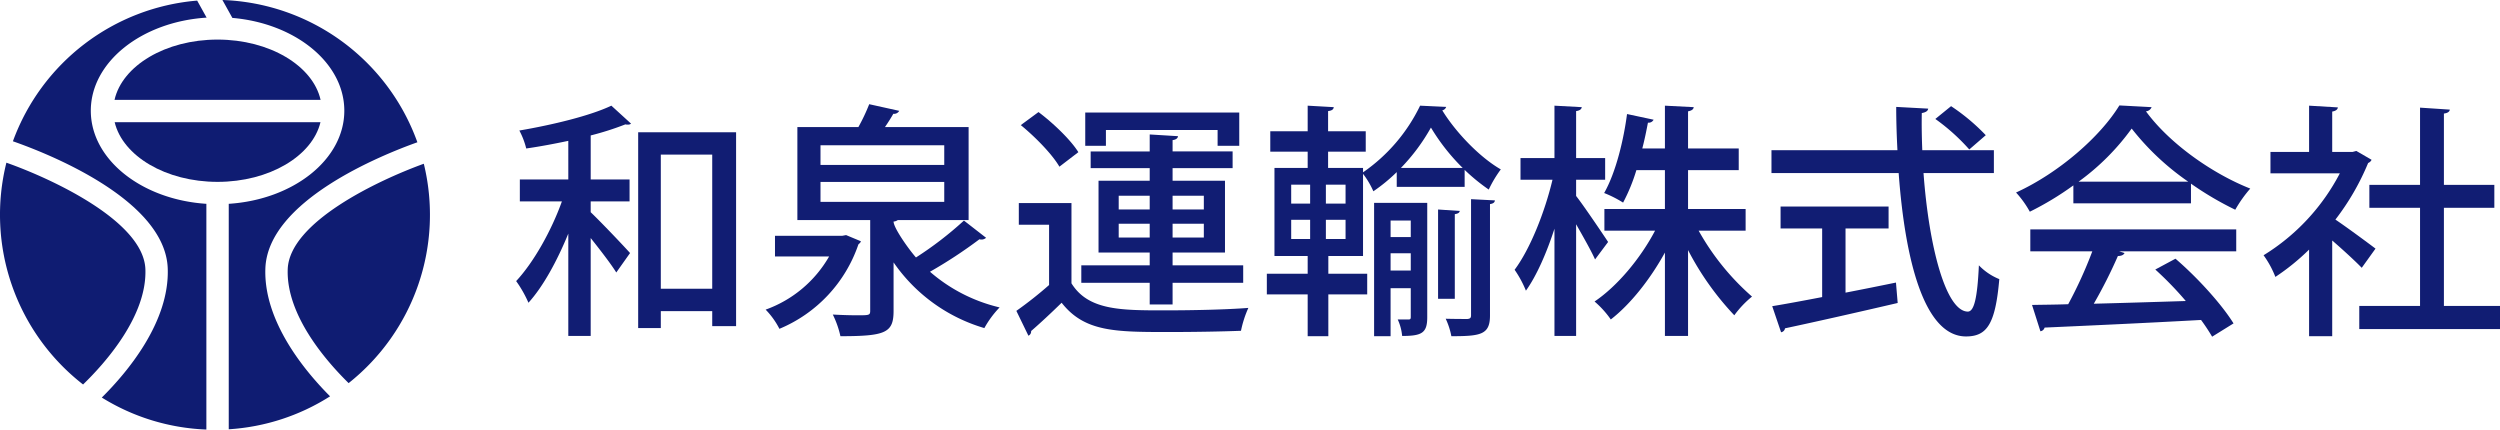
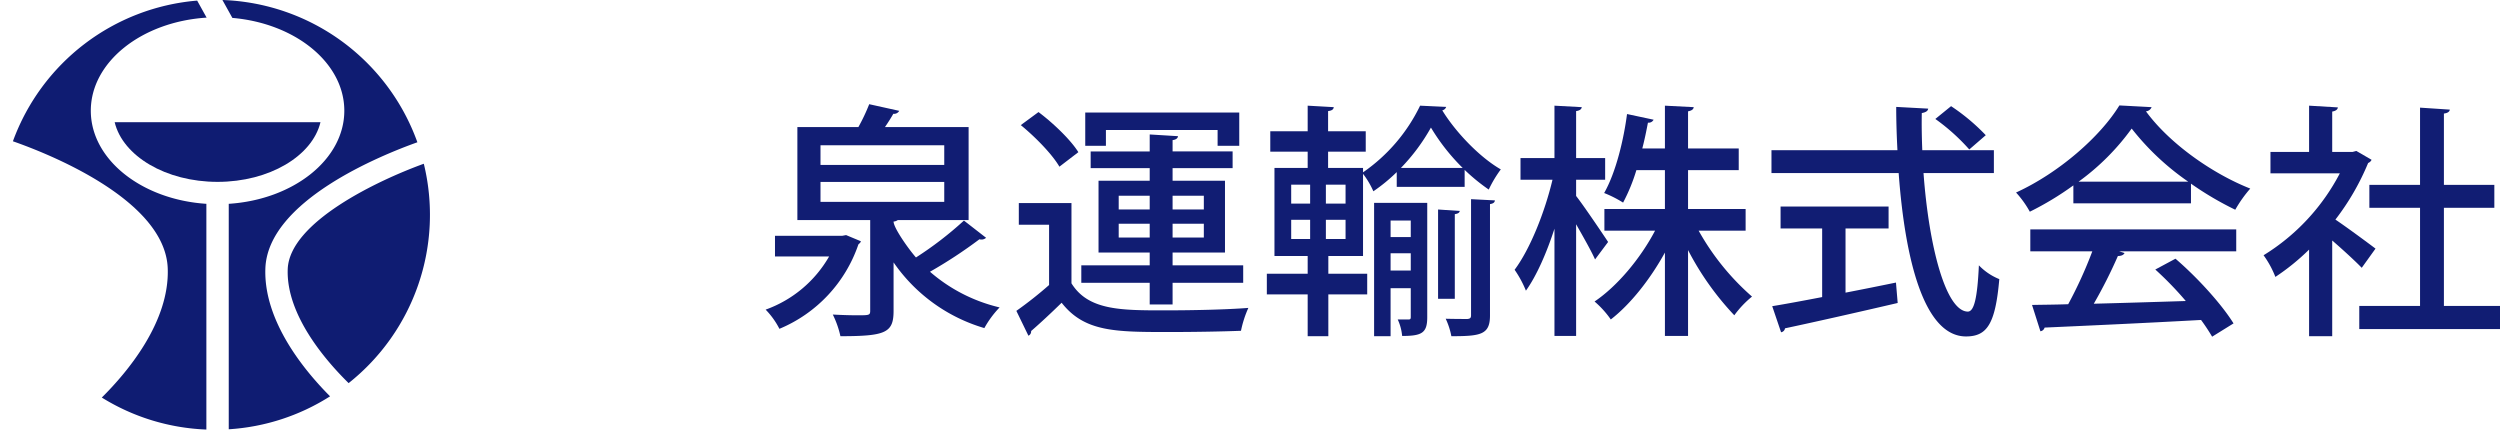
<svg xmlns="http://www.w3.org/2000/svg" viewBox="0 0 586.565 100.783">
  <defs>
    <style>.cls-1{fill:#0f1c72;}.cls-2{fill:#111d73;}</style>
  </defs>
  <g id="レイヤー_2" data-name="レイヤー 2">
    <g id="レイヤー_1-2" data-name="レイヤー 1">
-       <path class="cls-1" d="M34.113,63.173C33.712,51.84,11.863,41.821,1.5,38.171a50.447,50.447,0,0,0,17.99,52.04C24.8,85.061,34.499,74.112,34.113,63.173Z" />
      <path class="cls-1" d="M75.191,28.675h-48.286c1.902,7.922,11.986,13.996,24.141,13.996C63.197,42.671,73.287,36.596,75.191,28.675Z" />
-       <path class="cls-1" d="M51.045,9.287c-12.229,0-22.362,6.147-24.173,14.14H75.217C73.407,15.434,63.274,9.287,51.045,9.287Z" />
      <path class="cls-1" d="M21.306,25.978c0-11.458,11.973-20.879,27.171-21.843L46.261.142A50.462,50.462,0,0,0,3.029,33.146c7.767,2.711,35.751,13.588,36.326,29.839.447,12.541-9.451,24.322-15.469,30.291a50.144,50.144,0,0,0,24.534,7.507V47.822C33.249,46.835,21.306,37.422,21.306,25.978Z" />
      <path class="cls-1" d="M97.929,33.38A50.459,50.459,0,0,0,52.186,0l2.334,4.201c14.765,1.275,26.264,10.545,26.264,21.777,0,11.444-11.943,20.857-27.115,21.843v52.898a50.096,50.096,0,0,0,23.773-7.731c-6.04-6.055-15.617-17.657-15.179-30.003C62.823,47.165,89.359,36.436,97.929,33.38Z" />
      <path class="cls-1" d="M67.506,63.173c-.38,10.715,8.918,21.441,14.289,26.717A50.422,50.422,0,0,0,99.436,38.418C88.829,42.26,67.897,52.097,67.506,63.173Z" />
-       <path class="cls-2" d="M133.338,33.048c-3.29.692-6.638,1.328-9.871,1.79A18.06,18.06,0,0,0,121.852,30.624c7.792-1.328,16.625-3.464,21.589-5.831l4.618,4.214a1.064,1.064,0,0,1-.75.231,1.968,1.968,0,0,1-.577-.058,68.112,68.112,0,0,1-8.139,2.598V42.111H147.712v5.138h-9.121v2.54c2.424,2.309,7.908,8.082,9.236,9.583l-3.232,4.56c-1.212-1.963-3.752-5.253-6.003-8.082V78.823h-5.253V54.81c-2.598,6.35-5.888,12.411-9.351,16.221a27.507,27.507,0,0,0-2.886-5.08c4.098-4.387,8.254-11.775,10.737-18.702h-9.871V42.111h11.372ZM149.732,31.028H172.706V76.514H167.107v-3.521H155.043v3.983h-5.311Zm5.311,36.712h12.064V36.281H155.043Z" />
      <path class="cls-2" d="M198.514,55.157l3.463,1.443c-.058.346-.346.52-.577.75a32.942,32.942,0,0,1-18.529,19.799,18.496,18.496,0,0,0-3.233-4.502,28.089,28.089,0,0,0,14.893-12.468H181.832V55.33h15.759Zm12.122-3.521a1.949,1.949,0,0,1-.981.347c0,1.443,3.348,6.234,5.253,8.427A82.371,82.371,0,0,0,226.164,51.751l5.195,4.041a1.608,1.608,0,0,1-1.558.346,109.318,109.318,0,0,1-11.603,7.62,38.254,38.254,0,0,0,16.336,8.37,22.904,22.904,0,0,0-3.579,4.849A39.338,39.338,0,0,1,209.655,61.564V72.936c0,5.137-1.847,5.945-12.468,5.945a22.272,22.272,0,0,0-1.79-5.08c2.078.116,4.214.173,5.715.173,2.829,0,3.059,0,3.059-1.097V51.635H187.085V29.816h14.315a44.111,44.111,0,0,0,2.54-5.369l7.042,1.559a1.378,1.378,0,0,1-1.385.693c-.52.923-1.212,2.02-1.962,3.117h19.626V51.635ZM192.511,34.087v4.618h29.035V34.087Zm0,8.601v4.676h29.035V42.688Z" />
      <path class="cls-2" d="M251.394,47.652V66.47c3.925,6.35,11.603,6.35,21.82,6.35,6.638,0,14.604-.173,19.684-.577a25.438,25.438,0,0,0-1.731,5.369c-4.33.173-10.91.289-16.855.289-12.584,0-19.857,0-25.226-6.869-2.482,2.424-5.022,4.791-7.158,6.638a1.085,1.085,0,0,1-.635,1.097l-2.829-5.83a92.138,92.138,0,0,0,7.677-6.061V52.732h-7.1V47.652Zm-7.735-21.358c3.463,2.598,7.562,6.523,9.351,9.409l-4.445,3.406c-1.674-2.886-5.599-6.927-9.062-9.755Zm26.091,45.14V66.355H253.703V62.256h16.047V59.255H257.744V42.399h12.007V39.456h-13.854V35.53h13.854V31.547l6.638.404c-.058.461-.404.808-1.27.923v2.655h14.084v3.925H275.119v2.944H287.414V59.255H275.119v3.001h16.567V66.355h-16.567v5.08ZM259.476,30.508v3.694h-4.849V26.41h36.135v7.792h-5.08V30.508Zm3.001,15.413v3.232h7.273V45.921Zm0,9.813h7.273V52.501h-7.273Zm19.973-9.813h-7.331v3.232h7.331Zm0,9.813V52.501h-7.331v3.232Z" />
      <path class="cls-2" d="M319.803,60.063h-8.14v4.156h9.12v4.849h-9.12v9.813H306.815v-9.813h-9.582V64.219h9.582V60.063h-7.793v-20.665h7.793v-3.81h-8.774v-4.791h8.774V24.793l6.119.347c-.059.52-.404.808-1.328.923v4.733h8.832v4.791h-8.832v3.81h8.197V40.437a40.26,40.26,0,0,0,13.392-15.644l6.119.289a1.218,1.218,0,0,1-.924.808c3.117,5.08,8.716,10.967,13.738,13.854a27.78,27.78,0,0,0-2.829,4.733,45.166,45.166,0,0,1-5.656-4.618v3.983H327.711V40.379a39.863,39.863,0,0,1-5.484,4.502,19.662,19.662,0,0,0-2.424-4.099ZM302.947,43.323v4.445h4.444V43.323Zm0,8.254v4.502h4.444V51.578Zm12.757-3.81V43.323H311.086v4.445Zm0,8.312V51.578H311.086v4.502Zm19.164-8.485v26.842c0,3.694-1.27,4.387-5.888,4.387a11.678,11.678,0,0,0-1.039-3.867h2.54c.404,0,.52-.116.52-.578V67.625h-4.733V78.881h-3.868V47.595ZM331.001,51.751h-4.733v3.867h4.733Zm-4.733,11.718h4.733V59.428h-4.733Zm16.913-24.071a47.76,47.76,0,0,1-7.446-9.467,45.084,45.084,0,0,1-7.043,9.467Zm-.692,10.102c-.059.404-.404.635-1.155.75V70.107h-3.925V49.153Zm7.1,24.533c0,4.502-2.193,4.849-9.062,4.849a16.965,16.965,0,0,0-1.328-4.098c2.252.058,4.445.058,5.08.058.635-.058.866-.231.866-.866V46.729l5.599.289c-.058.461-.346.75-1.154.866Z" />
      <path class="cls-2" d="M369.797,45.979c1.731,2.193,6.407,9.12,7.504,10.794l-3.06,4.098c-.866-1.962-2.771-5.311-4.444-8.254V78.823h-5.08V53.656c-1.847,5.715-4.214,11.083-6.696,14.546a25.089,25.089,0,0,0-2.655-4.907c3.637-4.849,7.101-13.565,8.89-21.127H356.751V37.089h7.966V24.793l6.407.347c-.058.462-.462.808-1.327.923V37.089h6.812v5.08h-6.812Zm39.771,8.139H398.543A58.212,58.212,0,0,0,411.069,69.587a23.17,23.17,0,0,0-4.156,4.387,67.195,67.195,0,0,1-10.853-15.297V78.823h-5.426V59.255c-3.463,6.292-8.081,12.122-12.699,15.701a22.091,22.091,0,0,0-3.81-4.214c5.311-3.579,10.736-10.044,14.2-16.625h-11.892V49.038h14.2V39.917h-6.696a41.943,41.943,0,0,1-3.116,7.62,26.8,26.8,0,0,0-4.445-2.251c2.828-4.964,4.618-12.757,5.368-18.529l6.234,1.328a1.287,1.287,0,0,1-1.327.693c-.347,1.789-.751,3.867-1.328,6.061h5.311V24.793l6.754.347c-.058.52-.462.808-1.328.981v8.716h11.892v5.08h-11.892v9.12H409.568Z" />
      <path class="cls-2" d="M467.816,40.61H451.308c1.27,17.375,5.253,32.441,10.391,32.499,1.5,0,2.251-3.291,2.598-10.853a13.795,13.795,0,0,0,4.791,3.233C468.163,76.168,466.143,78.939,461.236,78.939c-9.756-.058-14.258-17.837-15.759-38.329H415.634V35.242h29.555c-.173-3.348-.288-6.754-.288-10.159l7.504.404c-.058.52-.52.866-1.501,1.039-.058,2.886,0,5.83.115,8.716h16.798ZM433.009,53.598V68.664c3.868-.75,7.908-1.559,11.834-2.367l.403,4.791c-9.64,2.251-19.914,4.56-26.438,5.945a1.101,1.101,0,0,1-.923.924l-2.078-6.119c3.175-.52,7.215-1.27,11.718-2.136v-16.105h-9.756v-5.138h25.341v5.138Zm24.764-28.689a47.388,47.388,0,0,1,8.14,6.812L462.044,35.068a47.361,47.361,0,0,0-7.966-7.158Z" />
      <path class="cls-2" d="M486.466,47.71V43.496a70.696,70.696,0,0,1-10.217,6.177,23.2,23.2,0,0,0-3.232-4.502c10.102-4.618,19.799-13.161,24.244-20.435l7.562.404a1.561,1.561,0,0,1-1.327.981c5.483,7.504,15.527,14.604,24.475,18.125a29.791,29.791,0,0,0-3.521,4.964,75.017,75.017,0,0,1-10.39-6.119V47.71ZM476.364,58.966V53.829h48.315v5.137H497.203l1.27.404q-.346.692-1.559.692a113.505,113.505,0,0,1-5.656,11.199c6.695-.173,14.199-.404,21.588-.635a79.233,79.233,0,0,0-7.157-7.389l4.733-2.54c5.311,4.56,10.91,10.794,13.623,15.181l-5.022,3.117a45.547,45.547,0,0,0-2.598-3.925c-13.507.75-27.707,1.385-36.712,1.79a1.173,1.173,0,0,1-.981.866l-1.963-6.176c2.425-.058,5.311-.058,8.485-.173a99.975,99.975,0,0,0,5.657-12.411Zm37.06-16.336A60.253,60.253,0,0,1,500.147,30.162a55.285,55.285,0,0,1-12.468,12.468Z" />
      <path class="cls-2" d="M556.434,37.493a1.477,1.477,0,0,1-.809.75A57.902,57.902,0,0,1,547.948,51.52c2.828,1.905,7.966,5.714,9.409,6.812L554.125,62.834c-1.501-1.559-4.388-4.214-6.928-6.408V78.881h-5.426V58.562a52.751,52.751,0,0,1-7.908,6.408,22.48,22.48,0,0,0-2.771-5.08A49.27,49.27,0,0,0,548.987,40.668H532.709V35.646h9.062V24.793l6.754.404c-.058.462-.404.808-1.328.981V35.646h4.791l.866-.231Zm16.971,34.288h13.161V77.207H553.547V71.781h14.258V48.749H555.914V43.381h11.891V25.255l6.985.462c-.058.462-.462.808-1.386.924V43.381h11.833V48.749h-11.833Z" />
    </g>
  </g>
</svg>